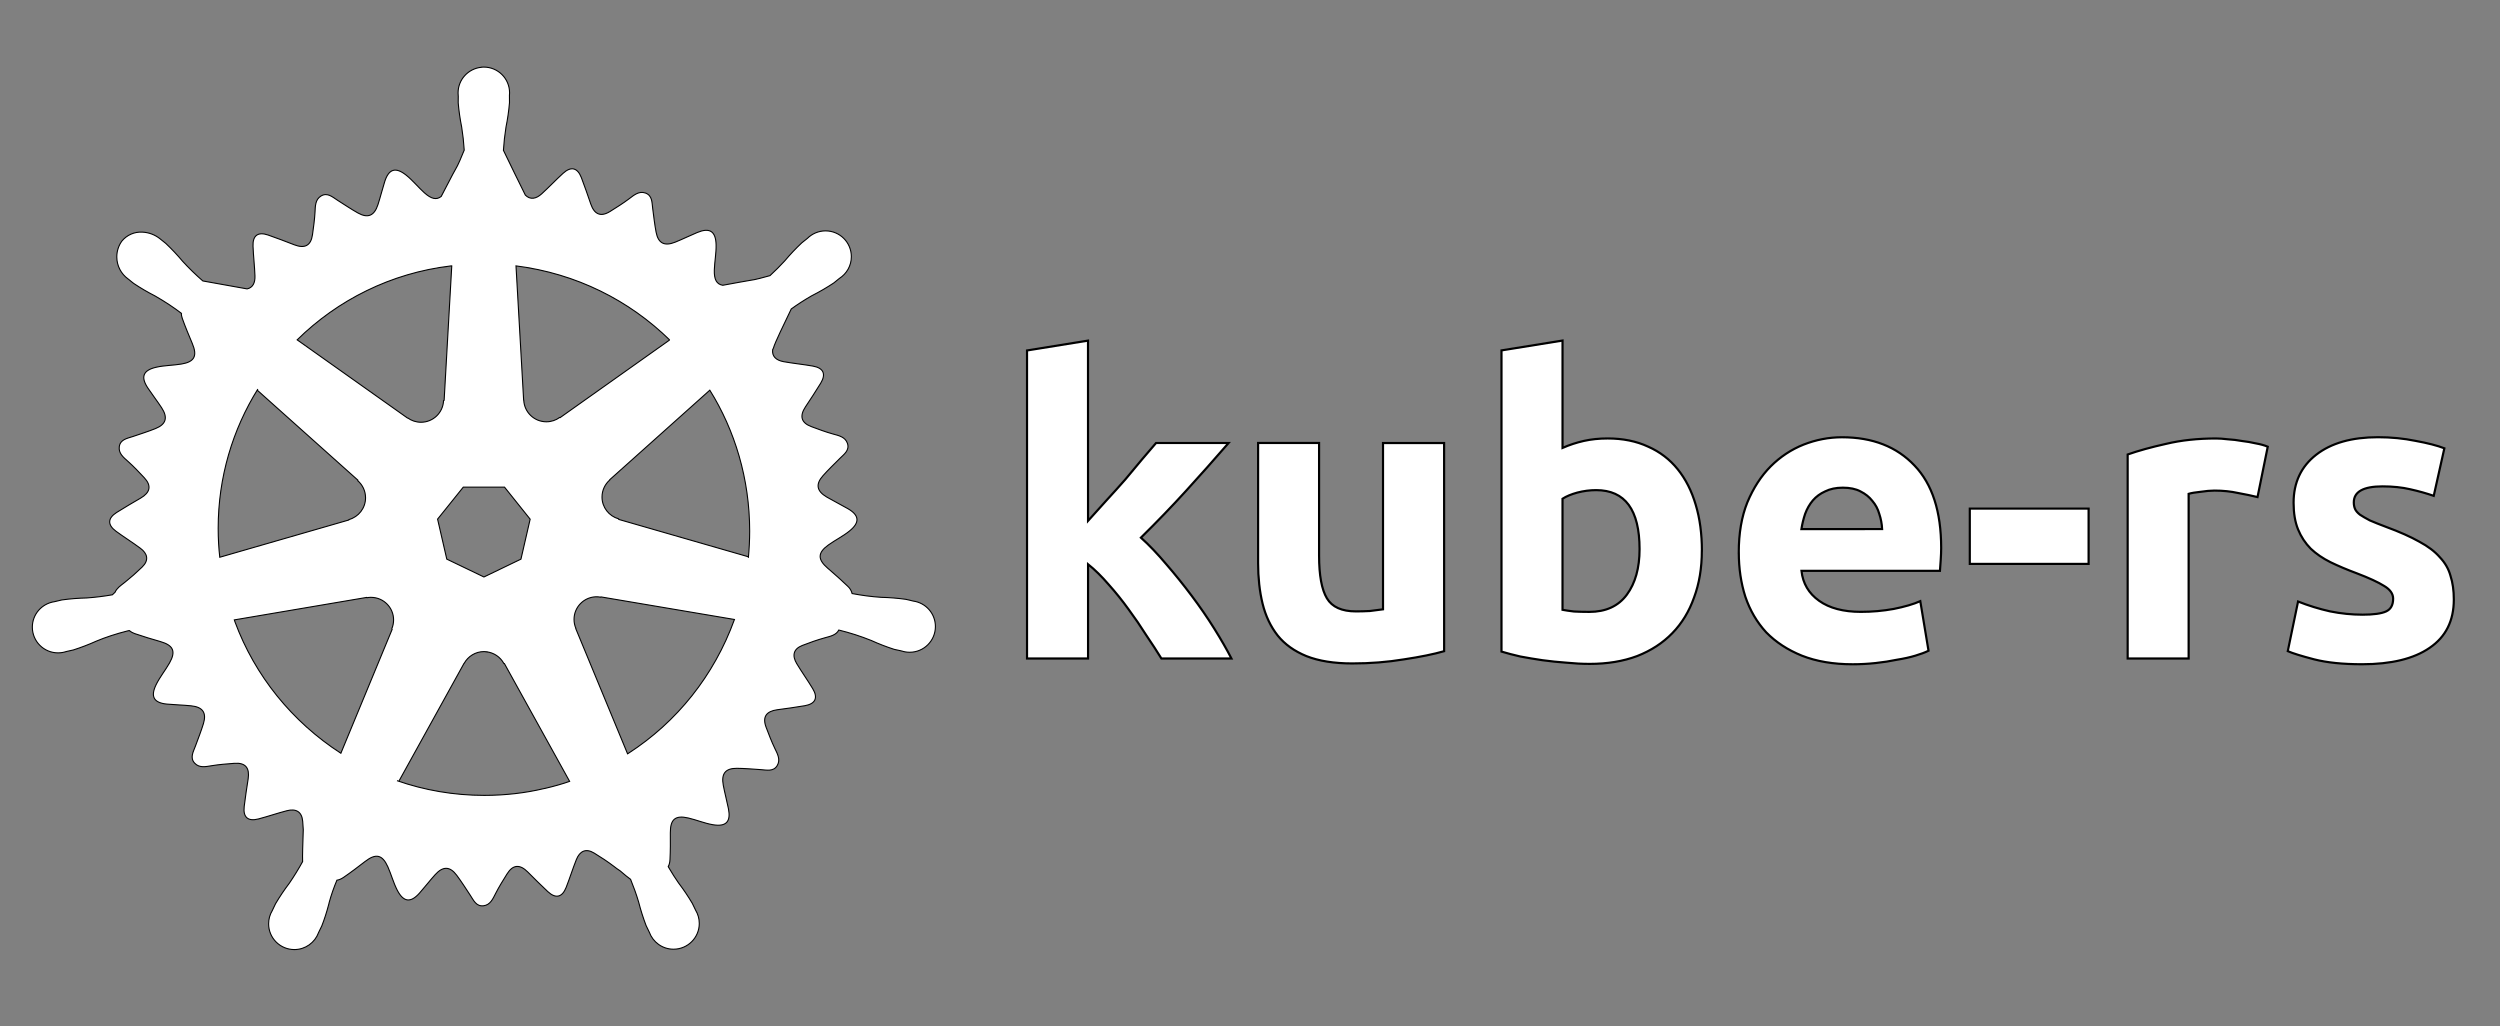
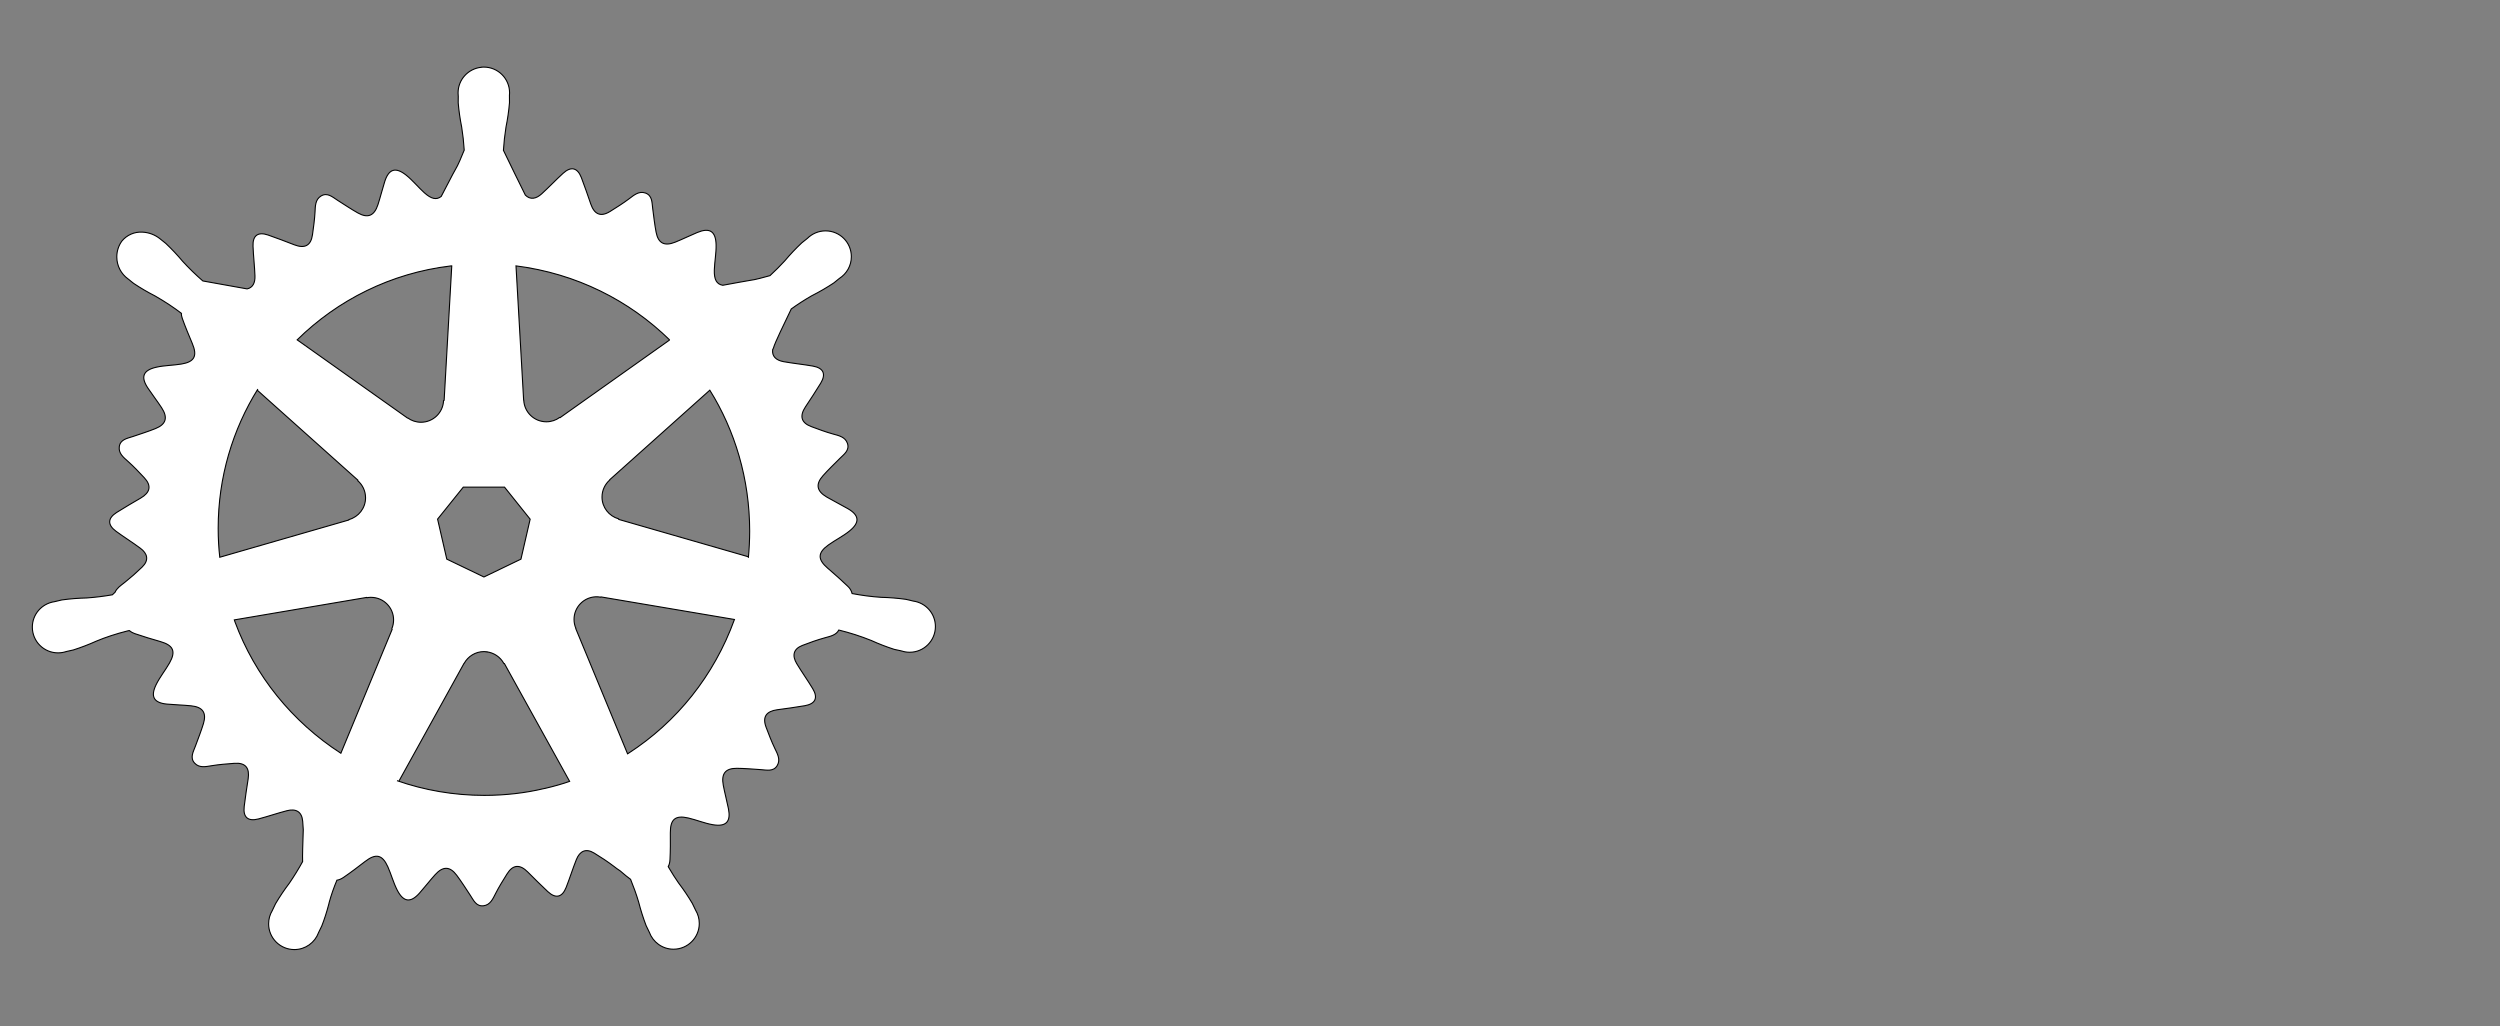
<svg xmlns="http://www.w3.org/2000/svg" version="1.1" viewBox="0 0 2300 944">
  <rect x="0" y="0" width="2300" height="944" fill="#808080" stroke="none" />
-   <path d="m1001 479.2q8.286-9.058 16.99-18.89 9.008-9.781 17.29-19.2 8.286-9.781 15.44-18.53 7.565-8.647 12.87-15.03h66.71q-19.97 23.01-39.22 44.11-18.84 20.74-41.43 42.98 11.32 10.19 23.37 24.5 12.04 13.9 23.37 29.03 11.32 15.08 20.74 30.16 9.422 15.08 15.8 27.49h-64.44q-6.022-9.781-13.95-21.46-7.565-12.04-16.21-23.73-8.697-12.09-18.48-23.01-9.418-10.96-18.84-18.53v86.73h-56.15v-283.4l56.1-9.058zm327.6 119.9q-14.36 4.116-36.96 7.515-22.65 3.757-47.51 3.757-25.22 0-42.21-6.743-16.62-6.793-26.4-18.89-9.781-12.4-13.95-29.39-4.116-16.99-4.116-37.32v-110.5h56.1v103.7q0 27.13 7.206 39.22 7.154 12.04 26.76 12.04 6.022 0 12.82-0.359 6.793-0.773 12.04-1.545v-153h56.2zm179.8-93.93q0-54.25-39.94-54.25-8.697 0-17.35 2.264-8.286 2.264-13.59 5.661v102.2q4.116 0.773 10.55 1.545 6.434 0.359 13.95 0.359 23.01 0 34.69-15.85 11.68-15.85 11.69-41.85zm57.29 1.541q0 23.78-7.154 42.98-6.793 19.25-19.97 32.79-13.18 13.59-32.42 21.1-19.2 7.206-43.75 7.206-10.14 0-21.46-1.132-10.91-0.773-21.88-2.264-10.55-1.545-20.33-3.397-9.781-2.264-17.35-4.529v-277.1l56.15-9.058v98.77q9.418-4.116 19.61-6.434 10.19-2.264 21.88-2.264 21.1 0 37.32 7.565 16.21 7.154 27.13 20.74 10.96 13.54 16.62 32.79 5.661 18.84 5.661 42.21zm33.97 1.545q0-26.4 7.876-46.01 8.338-19.97 21.51-33.2 13.18-13.18 30.16-19.97 17.35-6.793 35.41-6.793 42.21 0 66.76 26.04 24.5 25.63 24.5 75.76 0 4.888-0.411 10.91l-0.72 10.19h-127.4q1.904 17.35 16.21 27.54 14.31 10.19 38.45 10.19 15.44 0 30.16-2.677 15.08-2.984 24.5-7.154l7.565 45.6q-4.529 2.264-12.09 4.529-7.515 2.264-16.99 3.757-9.008 1.904-19.56 3.036-10.55 1.132-21.1 1.132-26.76 0-46.79-7.927-19.56-7.927-32.79-21.46-12.82-13.95-19.2-32.79-6.022-18.89-6.022-40.71zm131.9-21.51q-0.359-7.206-2.625-13.95-1.904-6.793-6.434-12.04-4.116-5.302-10.91-8.697-6.434-3.397-16.21-3.397-9.418 0-16.21 3.397-6.793 3.036-11.32 8.286-4.529 5.302-7.154 12.46-2.264 6.793-3.398 13.95zm80.65-18.84h109.3v50.9h-109.3zm264.7-10.6q-7.565-1.852-17.71-3.706-10.19-2.264-21.88-2.264-5.302 0-12.87 1.132-7.104 0.72-10.91 1.852v151.5h-56.1v-187.7q15.03-5.25 35.41-9.781 20.69-4.941 45.96-4.941 4.529 0 10.96 0.773 6.382 0.359 12.82 1.545 6.382 0.72 12.82 2.211 6.382 1.132 10.91 3.036zm96.51 108.2q15.44 0 21.88-3.036 6.381-2.984 6.381-11.69 0-6.793-8.236-11.69-8.338-5.25-25.33-11.69-13.18-4.888-24.09-10.19-10.55-5.25-18.12-12.4-7.515-7.565-11.69-17.76-4.116-10.14-4.116-24.5 0-27.9 20.69-44.11 20.74-16.21 56.93-16.21 18.12 0 34.69 3.397 16.57 3.036 26.4 6.793l-9.781 43.75q-9.831-3.397-21.51-6.022-11.32-2.677-25.63-2.677-26.4 0-26.4 14.72 0 3.397 1.132 6.022 1.132 2.625 4.529 5.302 3.397 2.264 9.058 5.25 6.022 2.625 15.08 6.022 18.48 6.793 30.52 13.59 12.04 6.434 18.84 14.31 7.206 7.565 9.781 16.99 3.088 9.418 3.088 21.88 0 29.39-22.29 44.47-21.88 15.08-62.18 15.08-26.4 0-44.11-4.529-17.35-4.529-24.19-7.515l9.47-45.66q14.31 5.661 29.39 9.058 15.08 3.036 29.8 3.036z" fill="#fff" stroke="#000" stroke-width="2.007" />
  <path d="m442.7 61.91c-12.01 1.278-21.28 11.35-21.28 23.59 0 0.837 0.043 1.664 0.128 2.479l-9e-3 -0.102c0 0.231 0.038 0.442 0.058 0.673-0.02 1.943-0.115 4.309-0.058 6.021 0.635 7.54 1.732 15.04 3.213 22.45 1.115 7.002 1.905 14.04 2.328 21.1-2.655 6.348-5.194 13.02-8.522 18.56-1.866 3.097-7.098 13.62-12.64 24.04-4.328 3.463-9.137 2.347-15.5-3.367-5.771-5.194-10.68-11.39-16.72-16.2-9.81-7.83-16.08-5.713-19.78 5.983-2.212 7.002-3.943 14.16-6.213 21.14-3.347 10.29-9.272 12.79-18.47 7.637-6.348-3.578-12.45-7.695-18.6-11.6-4.693-2.982-9.368-7.502-15.2-4.04-5.425 3.193-5.328 9.272-5.636 15.02-0.385 6.887-1.347 13.77-2.308 20.6-1.443 10.31-7.31 12.93-16.62 9.368-8.06-3.078-16.08-6.252-24.24-9.041-9.368-3.193-14.27 0.462-13.85 10.39 0.346 9.06 1.443 18.1 1.77 27.16 0.25 6.521-2.039 10.91-7.213 12.02-12.52-2.116-30.38-5.56-40.72-7.31-6.521-5.675-12.74-11.66-18.56-18.06-4.848-5.771-10.02-11.29-15.52-16.48-1.423-1.231-3.635-2.905-5.232-4.193-4.476-3.631-10.17-5.923-16.39-6.192l-0.058-2e-3c-7.233-0.385-14.24 2.693-18.8 8.33-2.881 4.022-4.608 9.041-4.608 14.46 0 8.326 4.068 15.7 10.33 20.25l0.072 0.05 0.385 0.27c1.539 1.25 3.424 2.885 4.867 3.925 6.29 4.193 12.81 8.002 19.54 11.44 9.27 5.304 17.14 10.56 24.64 16.28l-0.533-0.39c0.058 1.52 0.385 3.174 1.039 5.002 2.751 7.695 5.944 15.27 9.118 22.83 4.828 11.44 2.116 16.93-10.04 18.93-7.656 1.27-15.58 1.212-23.1 2.924-12.24 2.77-14.52 8.983-7.695 19.18 4.078 6.098 8.58 11.93 12.6 18.06 5.944 9.041 4.193 15.24-5.578 19.18-6.752 2.732-13.76 4.925-20.68 7.272-5.252 1.789-11.7 2.616-12.66 9.349-0.885 6.213 3.905 9.945 8.214 13.79 5.155 4.578 9.888 9.657 14.62 14.68 7.156 7.56 5.521 13.77-3.078 18.83-7.406 4.347-14.91 8.657-22.18 13.27-8.348 5.31-8.56 11.41-0.577 17.31 7.31 5.367 15.04 10.16 22.33 15.58 6.771 5.002 8.137 11.12 1.655 17.37-5.081 4.956-10.46 9.695-16.07 14.15l-0.432 0.332c-3.308 2.558-6.848 5.06-8.368 8.637-0.731 0.654-1.365 1.25-1.808 1.732l-0.654 0.635c-7.887 1.385-15.81 2.385-23.8 2.924-7.58 0.173-15.14 0.77-22.64 1.808-1.808 0.346-4.328 0.962-6.29 1.481l-0.212 0.038-0.327 0.096c-11.58 1.665-20.39 11.52-20.39 23.43 0 13.07 10.59 23.66 23.66 23.66 2.568 0 5.041-0.409 7.357-1.166l-0.167 0.047 0.365-0.058 0.442-0.154c1.943-0.442 4.386-0.904 6.098-1.365 7.195-2.308 14.27-5.002 21.16-8.118 8.263-3.469 18.35-6.797 28.72-9.392l1.522-0.322c1.459 1.217 3.173 2.186 5.044 2.814l0.111 0.032c7.733 2.693 15.62 5.002 23.49 7.272 11.93 3.463 14.48 8.983 8.387 19.72-3.828 6.733-8.848 12.89-12.25 19.81-5.54 11.24-2.116 16.93 10.08 18.02 7.31 0.673 14.66 0.827 21.97 1.558 10.77 1.077 14.47 6.329 11.41 16.39-2.135 7.002-4.848 13.81-7.368 20.68-1.905 5.194-5.31 10.73-0.693 15.7 4.29 4.617 10.2 3.232 15.89 2.308 6.81-1.115 13.74-1.616 20.62-2.155 10.39-0.788 14.18 4.386 12.7 14.24-1.289 8.522-2.655 17.04-3.655 25.58-1.115 9.849 3.501 13.85 13.12 11.35 8.772-2.308 17.37-5.29 26.16-7.56 8.156-2.116 13.76 0.673 14.54 9.657 0.231 2.578 0.385 5.194 0.538 7.772-0.385 12.2-0.847 24.24-0.615 29.39-3.751 6.829-7.81 13.46-12.24 19.89-4.578 6.04-8.81 12.33-12.66 18.85-0.943 1.77-2.116 4.502-3.02 6.348-2.107 3.469-3.353 7.662-3.353 12.15 0 13.08 10.6 23.68 23.68 23.68 10.18 0 18.86-6.427 22.21-15.45l0.053-0.163 0.038-0.038v-0.058c0.904-1.847 2.173-4.27 2.924-5.983 2.269-5.679 4.6-12.89 6.512-20.26l0.298-1.357c1.923-7.002 4.309-13.85 7.118-20.51 1.923-0.27 4.001-1.115 6.195-2.635 6.771-4.617 13.27-9.618 19.78-14.62 9.849-7.58 15.81-6.348 20.87 4.886 3.174 7.079 5.136 14.76 8.695 21.6 5.79 11.14 12.39 11.74 20.51 2.558 4.867-5.502 9.349-11.35 14.27-16.79 7.233-8.041 13.66-7.925 19.95 0.52 4.367 5.848 8.272 12.06 12.31 18.16 3.078 4.617 5.502 10.64 12.25 9.849 6.252-0.712 8.637-6.31 11.25-11.44 3.117-6.155 6.829-12.02 10.46-17.89 5.502-8.848 11.93-8.848 18.99-1.808 6.117 6.06 12.16 12.22 18.47 18.08 7.29 6.733 13.24 5.386 16.91-3.847 3.328-8.464 6.021-17.16 9.387-25.58 3.135-7.81 8.695-10.68 16.39-6.002 6.252 3.809 12.39 7.848 18.2 12.27 1.847 1.405 3.713 2.885 5.636 4.04 1.771 1.61 3.687 3.228 5.663 4.775l0.223 0.168c1.25 0.904 2.5 1.923 3.77 2.885 2.808 6.829 5.31 13.81 7.425 20.93 1.866 7.329 4.155 14.54 6.848 21.62 0.77 1.732 2.02 4.193 2.924 6.04 3.376 9.237 12.09 15.71 22.31 15.71 13.09 0 23.7-10.61 23.7-23.7 0-4.495-1.251-8.697-3.425-12.28l0.059 0.105c-0.904-1.866-2.155-4.578-3.078-6.348-3.847-6.502-8.08-12.77-12.66-18.8-2.838-4.04-5.967-8.938-8.902-13.96l-0.562-1.041c0.923-1.673 1.5-3.809 1.616-6.445 0.423-8.175 0.385-16.39 0.327-24.58-0.077-12.43 4.52-16.45 16.54-13.66 7.54 1.77 14.83 4.848 22.45 6.155 12.37 2.135 16.85-2.751 14.45-14.77-1.443-7.195-3.367-14.31-4.732-21.51-2.02-10.64 1.962-15.68 12.5-15.58 7.29 0.058 14.6 0.712 21.89 1.193 5.54 0.365 11.81 2.058 15.26-3.79 3.213-5.405 0.212-10.7-2.308-15.89-2.982-6.213-5.425-12.7-7.887-19.16-3.713-9.715 0.192-14.83 10.06-16.22 8.522-1.173 17.08-2.27 25.56-3.751 9.753-1.732 12.31-7.272 7.156-15.77-4.693-7.772-10-15.16-14.66-22.95-4.328-7.233-3.251-13.41 5.136-16.7 6.81-2.674 13.74-5.098 20.78-7.06 5.04-1.385 10.39-2.462 12.81-7.118 10.18 2.5 20.16 5.694 29.89 9.618 6.887 3.135 13.96 5.867 21.16 8.175 1.712 0.442 4.136 0.865 6.098 1.308l0.462 0.154 0.327 0.038c2.171 0.725 4.67 1.143 7.267 1.143 13.07 0 23.66-10.59 23.66-23.66 0-11.93-8.823-21.79-20.3-23.42l-0.126-0.015c-2.02-0.462-4.886-1.25-6.848-1.616-7.502-1.039-15.06-1.655-22.62-1.827-8.965-0.577-17.89-1.789-26.72-3.463-0.69-2.744-2.152-5.081-4.14-6.835l-0.015-0.013c-5.626-5.36-11.58-10.73-17.68-15.94l-0.609-0.508c-9.407-8.118-9.407-14.24 0.615-21.41 6.31-4.54 13.43-8.002 19.43-12.87 9.733-7.887 9.022-14.48-1.616-20.58-6.348-3.655-12.96-6.925-19.3-10.62-9.33-5.482-10.5-11.81-3.501-19.66 4.848-5.463 10.16-10.52 15.31-15.7 3.925-3.943 9.33-7.522 7.213-13.98-1.962-5.963-7.906-7.195-13.46-8.715-6.656-1.847-13.16-4.29-19.62-6.695-9.772-3.617-11.06-9.907-5.578-18.24 4.713-7.195 9.541-14.35 14-21.74 5.136-8.464 2.635-14.02-7.156-15.77-8.925-1.577-17.99-2.443-26.93-4.059-6.925-1.27-10.81-4.905-10.1-11.02l0.712-1.462c1.385-5.155 10.1-22.78 16.41-36.01 5.475-3.983 11.83-8.104 18.4-11.9l1.066-0.568c6.733-3.424 13.29-7.252 19.6-11.43 1.52-1.155 3.597-2.924 5.194-4.193 6.673-4.273 11.03-11.65 11.03-20.04 0-13.1-10.62-23.72-23.72-23.72-6.509 0-12.4 2.621-16.69 6.866l2e-3 -2e-3c-1.616 1.27-3.809 2.924-5.232 4.175-5.475 5.166-10.57 10.54-15.34 16.2l-0.238 0.289c-4.405 4.798-8.86 9.253-13.5 13.51l-0.16 0.146c-6.348 1.673-12.89 3.713-19.18 4.502-3.27 0.423-13.66 2.5-24.24 4.367-5.694-0.962-8.041-5.348-7.772-14.04 0.25-7.772 1.827-15.52 1.635-23.26-0.327-12.54-6.002-15.97-17.31-11.27-6.771 2.828-13.37 6.098-20.18 8.848-10.02 4.059-15.76 1.155-17.72-9.195-1.365-7.175-2.155-14.47-3.117-21.74-0.731-5.482-0.288-11.96-6.695-14.22-5.925-2.078-10.52 1.905-15.12 5.386-5.502 4.136-11.41 7.81-17.26 11.48-8.81 5.521-14.6 2.712-17.87-6.695-2.828-8.137-5.578-16.31-8.675-24.35-3.597-9.233-9.541-10.62-16.87-3.925-6.713 6.117-12.93 12.77-19.64 18.85-5.29 4.809-10.58 5.617-15.04 1.155-5.79-11.35-14.52-29.76-20.16-41.2 0.442-7.137 1.231-14.27 2.366-21.35 1.5-7.387 2.578-14.87 3.213-22.41 0.077-1.905-0.038-4.655-0.038-6.713 0.077-0.719 0.121-1.551 0.121-2.395 0-13.09-10.61-23.7-23.7-23.7-0.855 0-1.701 0.045-2.533 0.134l0.103-9e-3zm-27.08 182.7-7.021 123.7-0.52 0.25c-0.476 11.1-9.588 19.91-20.76 19.91-4.599 0-8.849-1.494-12.29-4.024l0.058 0.04-0.192 0.115-101.5-71.94c37.26-36.66 86.36-61.39 141-67.96l1.159-0.113zm59.1 0c55.49 7.072 104.2 31.76 141.4 68.19l-0.04-0.039-100.8 71.46-0.385-0.154c-3.387 2.486-7.638 3.978-12.24 3.978-11.16 0-20.26-8.776-20.79-19.8l-2e-3 -0.047-0.115-0.058zm-238.1 114.3 92.64 82.85-0.115 0.5c4.399 3.83 7.163 9.44 7.163 15.7 0 9.533-6.421 17.57-15.17 20.01l-0.146 0.034-0.096 0.404-118.7 34.26c-0.934-7.996-1.467-17.26-1.467-26.65 0-47.03 13.37-90.94 36.52-128.1l-0.597 1.03zm416.4 0.057c23.02 36.88 36.67 81.66 36.67 129.6 0 8.34-0.412 16.58-1.218 24.71l0.083-1.028-119.3-34.38-0.115-0.52c-8.88-2.508-15.28-10.54-15.28-20.06 0-6.242 2.747-11.84 7.099-15.66l0.024-0.021-0.058-0.231zm-226.8 89.2h37.94l23.58 29.47-8.464 36.78-34.05 16.41-34.18-16.43-8.464-36.8zm121.7 100.9c1.616-0.077 3.213 0.038 4.79 0.346l0.192-0.25 122.8 20.76c-18.82 51.92-53.18 94.42-97.38 123l-0.955 0.578-47.67-115.2 0.135-0.192c-1.08-2.434-1.709-5.274-1.709-8.26 0-11.12 8.723-20.21 19.7-20.78l0.051-2e-3zm-206.3 0.5c11.35 0.166 20.48 9.404 20.48 20.77 0 2.963-0.62 5.78-1.737 8.331l0.052-0.134 0.365 0.462-47.19 114c-44.85-29.02-79.04-71.18-97.46-121l-0.547-1.691 121.8-20.68 0.192 0.27c1.347-0.25 2.712-0.385 4.078-0.346zm105.6 50.05c7.091 0.688 13.08 4.849 16.3 10.74l0.054 0.108h0.462l60.02 108.4c-6.071 2.155-14.1 4.464-22.28 6.376l-1.712 0.338c-16.38 3.921-35.18 6.169-54.5 6.169-28.14 0-55.17-4.766-80.32-13.54l1.711 0.52 59.88-108.3h0.115c3.591-6.574 10.46-10.96 18.34-10.96 0.68 0 1.353 0.032 2.016 0.096z" fill="#fff" stroke="#000" />
</svg>